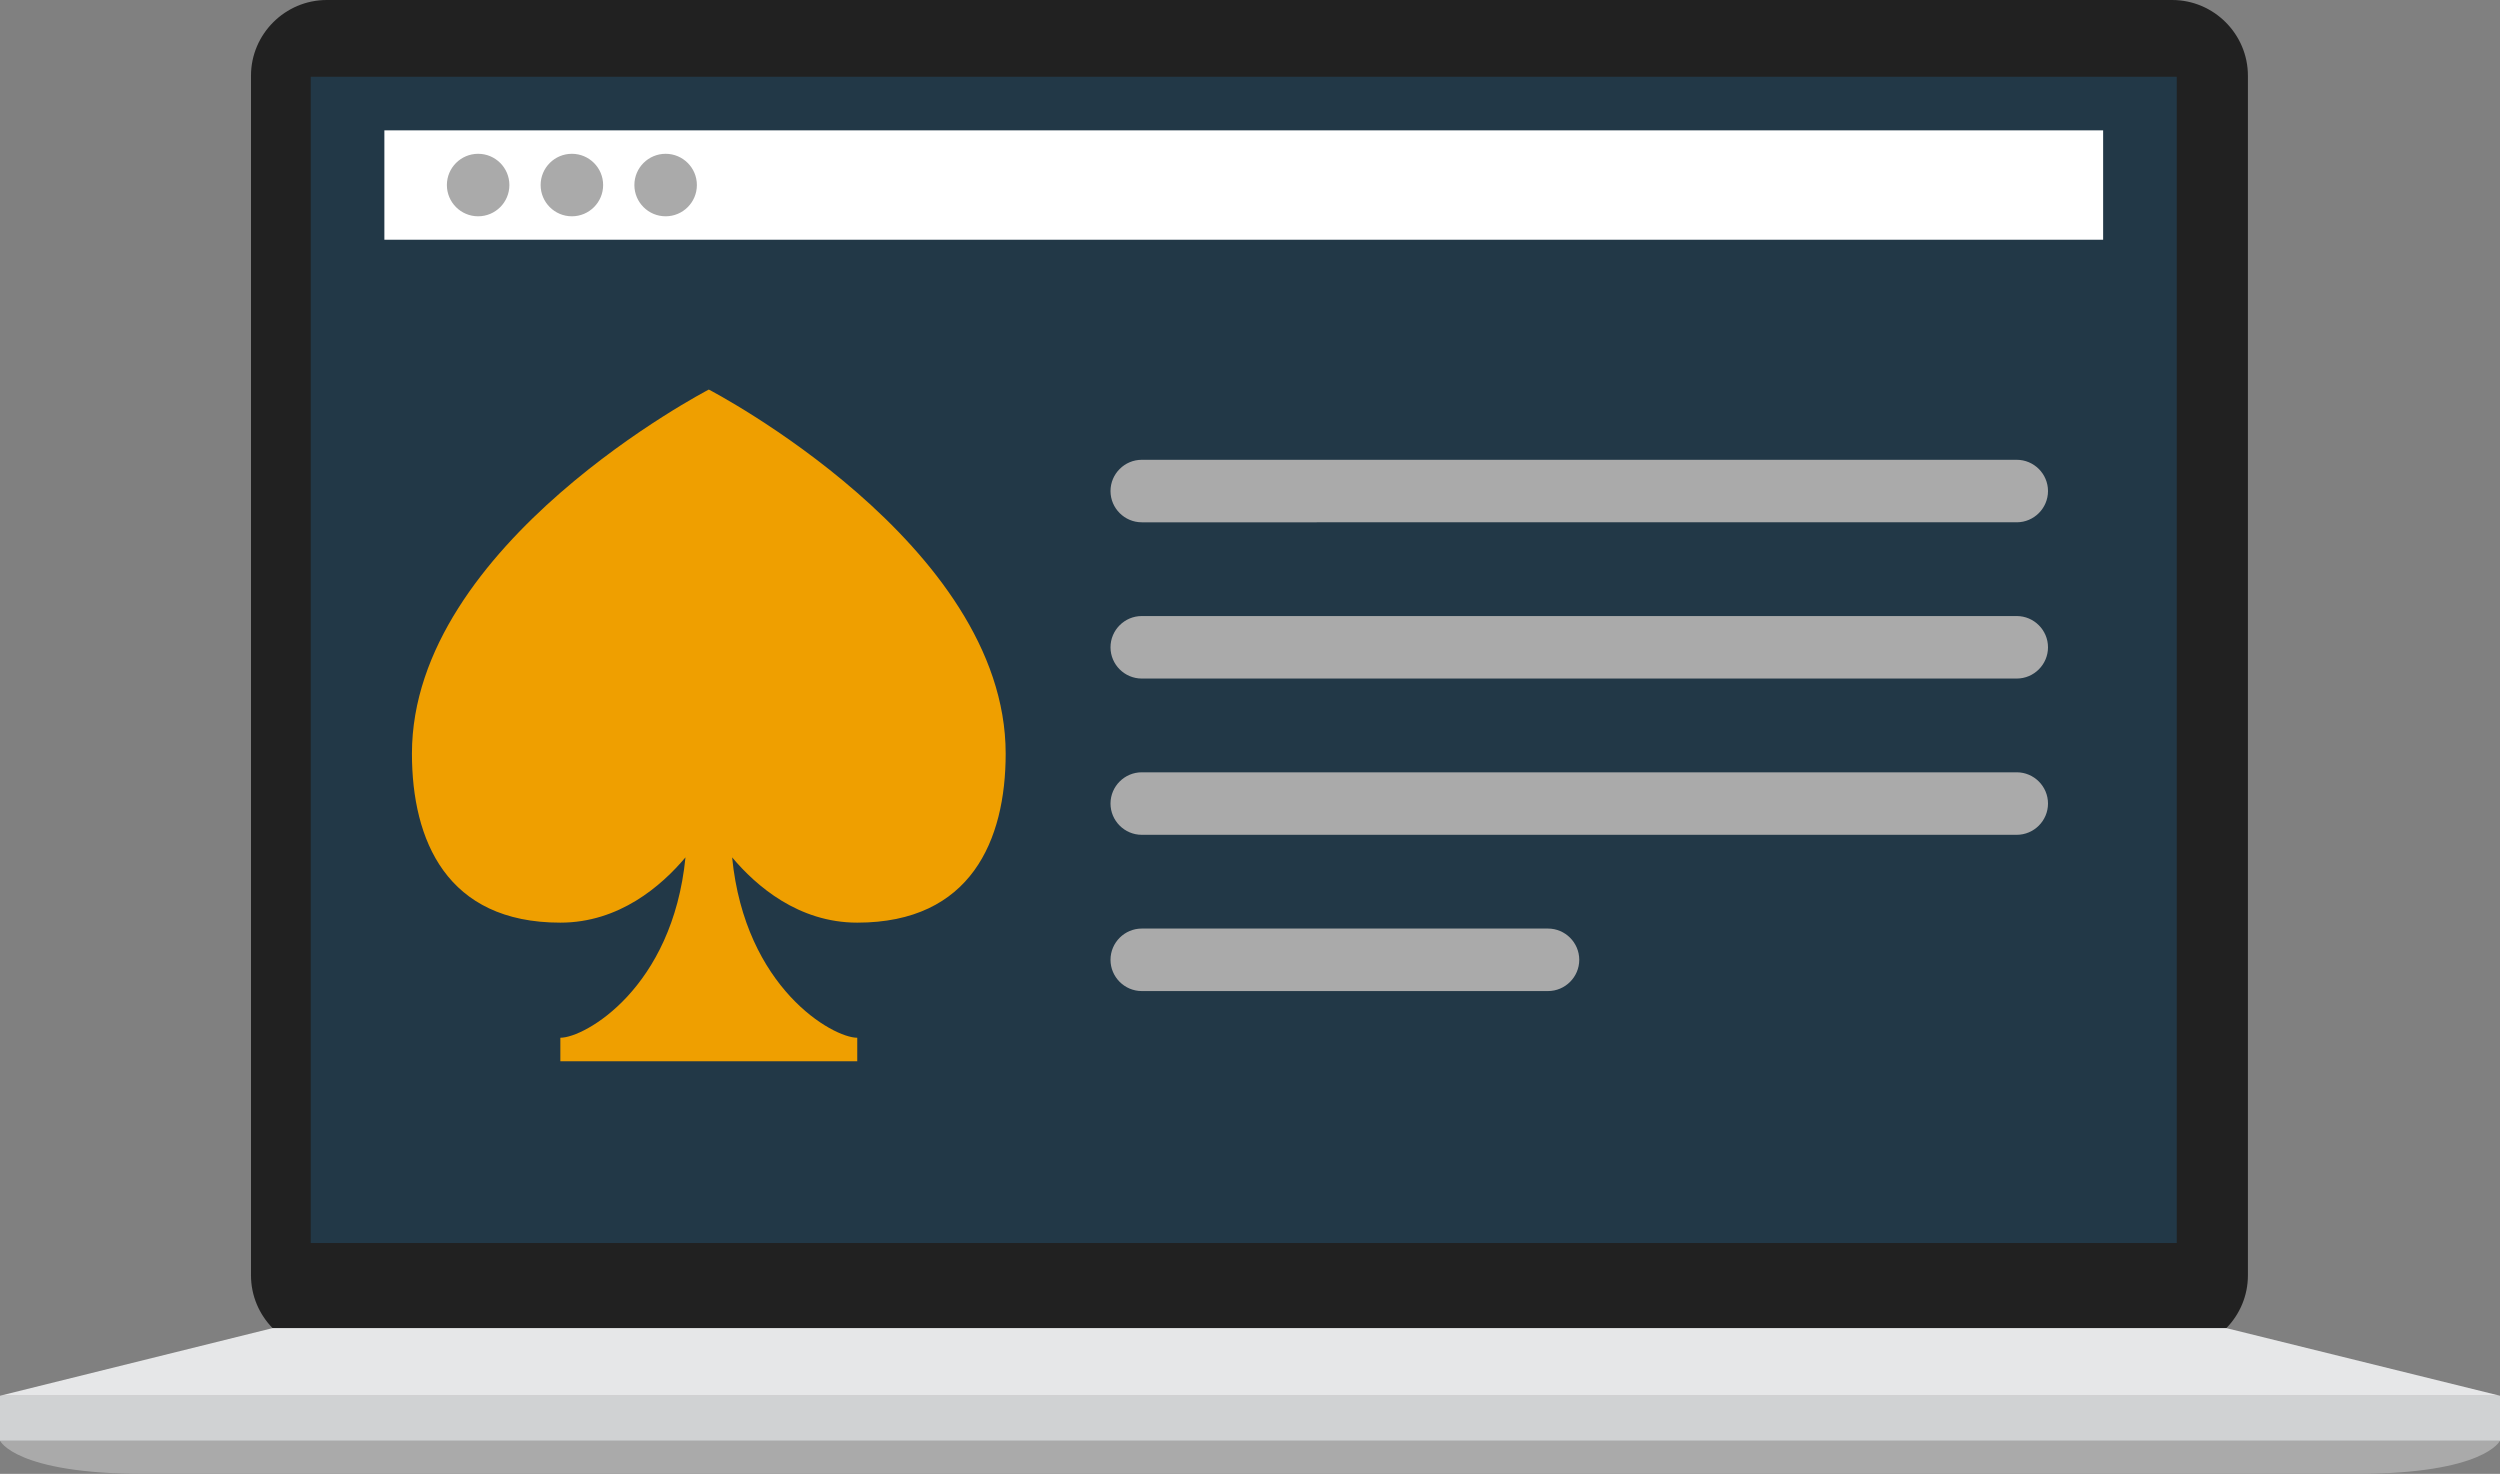
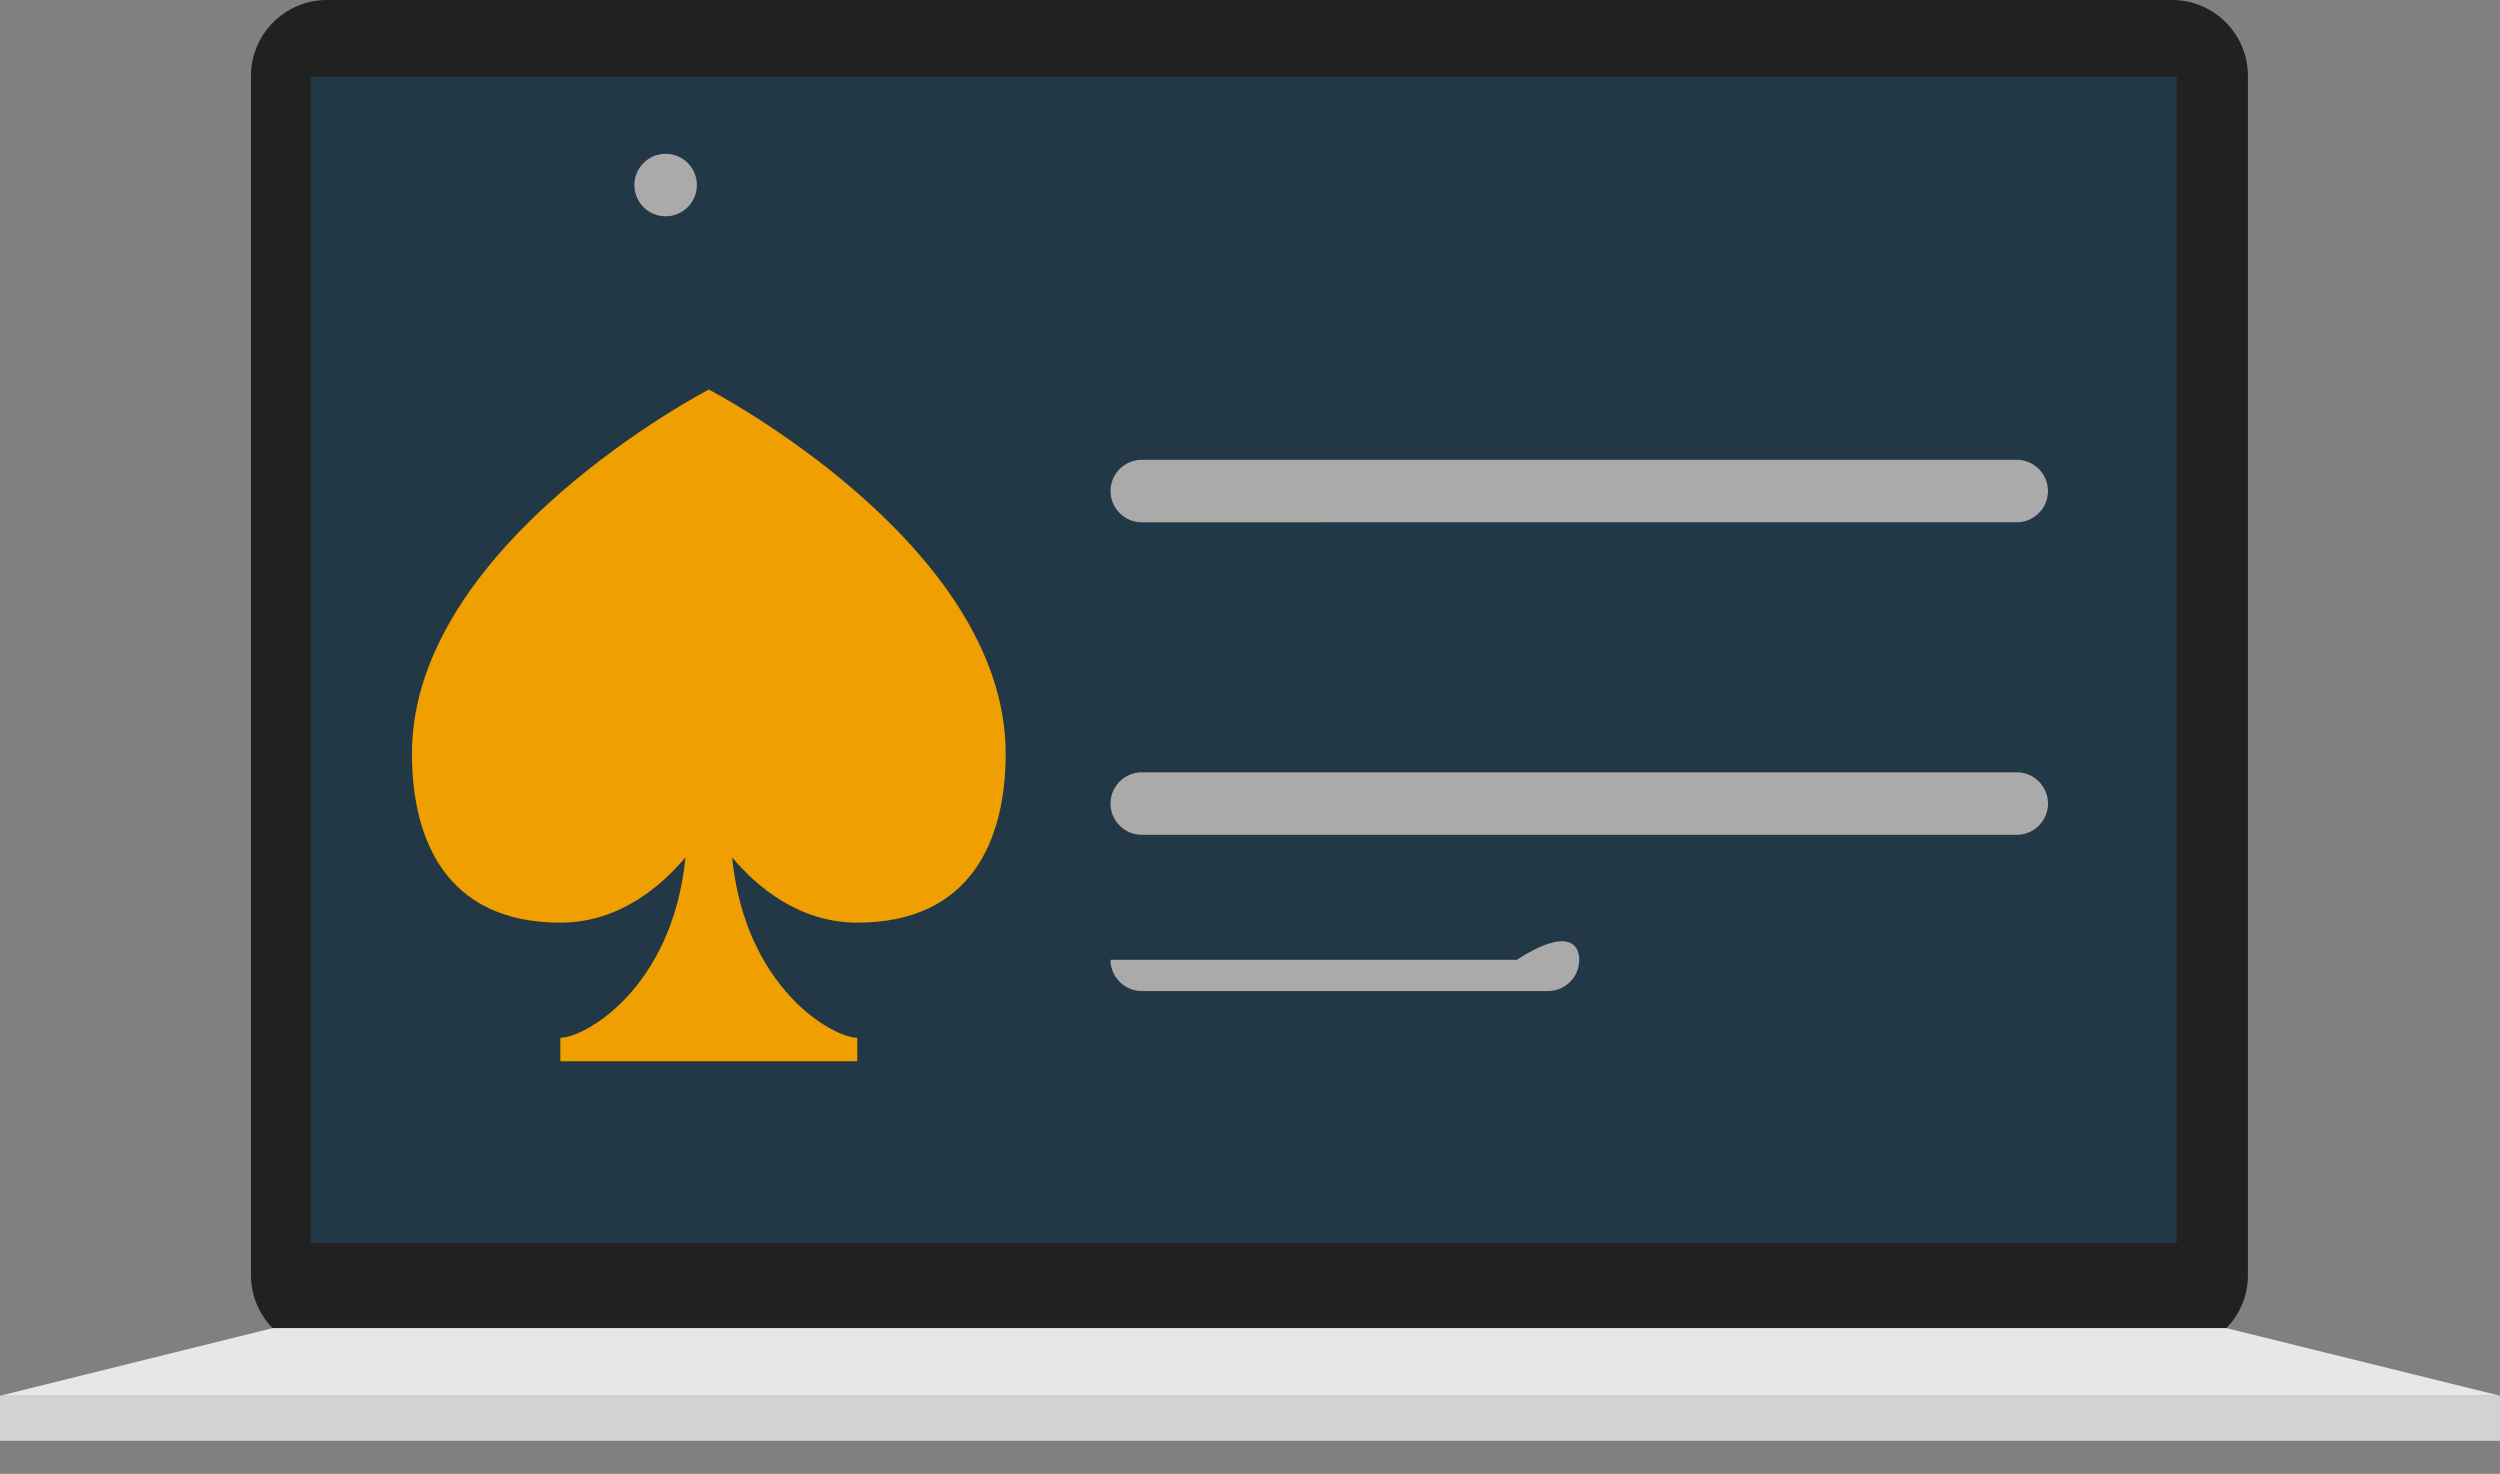
<svg xmlns="http://www.w3.org/2000/svg" version="1.1" id="Layer_1" x="0px" y="0px" width="480.807px" height="283.464px" viewBox="0 0 480.807 283.464" enable-background="new 0 0 480.807 283.464" xml:space="preserve">
  <rect x="0" y="0" width="480.807" height="283.464" fill="#808080" stroke="none" />
  <g>
    <path fill="#212121" d="M432.325,245.275V14.563C432.325,6.55,425.767,0,417.757,0H62.847C54.836,0,48.27,6.55,48.27,14.563   v230.713c0,3.943,1.589,7.523,4.155,10.152h375.754C430.746,252.799,432.325,249.219,432.325,245.275z" />
    <rect y="268.432" fill="#D0D2D3" width="480.807" height="8.67" />
-     <path fill="#AAAAAA" d="M0.02,277.102c0,0,2.919,6.362,27.819,6.362c24.887,0,211.333,0,211.333,0h2.462c0,0,186.439,0,211.343,0   c24.897,0,27.81-6.362,27.81-6.362" />
    <rect x="59.762" y="14.766" fill="#223847" width="358.881" height="224.296" />
    <path fill="#EF9F00" d="M136.321,74.921c0,0-57.095,29.597-57.095,70.015c0,16.67,6.671,32.509,28.544,32.509   c11.312,0,19.433-7.053,24.064-12.556c-2.5,25.177-19.356,34.692-24.064,34.692c0,1.252,0,4.53,0,4.53h28.551h28.548   c0,0,0-3.278,0-4.53c-4.699,0-21.567-9.516-24.065-34.692c4.62,5.503,12.761,12.556,24.065,12.556   c21.871,0,28.545-15.839,28.545-32.509C193.415,104.518,136.321,74.921,136.321,74.921z" />
-     <rect x="73.925" y="25.07" fill="#FFFFFF" width="330.555" height="21.036" />
-     <circle fill="#AAAAAA" cx="91.956" cy="35.589" r="6.01" />
-     <circle fill="#AAAAAA" cx="109.986" cy="35.589" r="6.01" />
    <circle fill="#AAAAAA" cx="128.016" cy="35.589" r="6.01" />
    <g>
      <path fill="#AAAAAA" d="M393.878,94.439c0,3.306-2.705,6.011-6.01,6.011H219.585c-3.305,0-6.01-2.705-6.01-6.011l0,0    c0-3.306,2.705-6.01,6.01-6.01h168.283C391.174,88.43,393.878,91.134,393.878,94.439L393.878,94.439z" />
      <path fill="#AAAAAA" d="M393.878,154.542c0,3.306-2.705,6.011-6.01,6.011H219.585c-3.305,0-6.01-2.705-6.01-6.011l0,0    c0-3.306,2.705-6.011,6.01-6.011h168.283C391.174,148.531,393.878,151.236,393.878,154.542L393.878,154.542z" />
-       <path fill="#AAAAAA" d="M303.727,184.594c0,3.305-2.705,6.01-6.011,6.01h-78.131c-3.305,0-6.01-2.705-6.01-6.01l0,0    c0-3.307,2.705-6.011,6.01-6.011h78.131C301.022,178.583,303.727,181.287,303.727,184.594L303.727,184.594z" />
-       <path fill="#AAAAAA" d="M393.878,124.491c0,3.306-2.705,6.01-6.01,6.01H219.585c-3.305,0-6.01-2.704-6.01-6.01l0,0    c0-3.306,2.705-6.011,6.01-6.011h168.283C391.174,118.48,393.878,121.186,393.878,124.491L393.878,124.491z" />
+       <path fill="#AAAAAA" d="M303.727,184.594c0,3.305-2.705,6.01-6.011,6.01h-78.131c-3.305,0-6.01-2.705-6.01-6.01l0,0    h78.131C301.022,178.583,303.727,181.287,303.727,184.594L303.727,184.594z" />
    </g>
    <polygon fill="#E6E7E8" points="52.425,255.428 0,268.432 480.807,268.432 428.179,255.428  " />
  </g>
</svg>